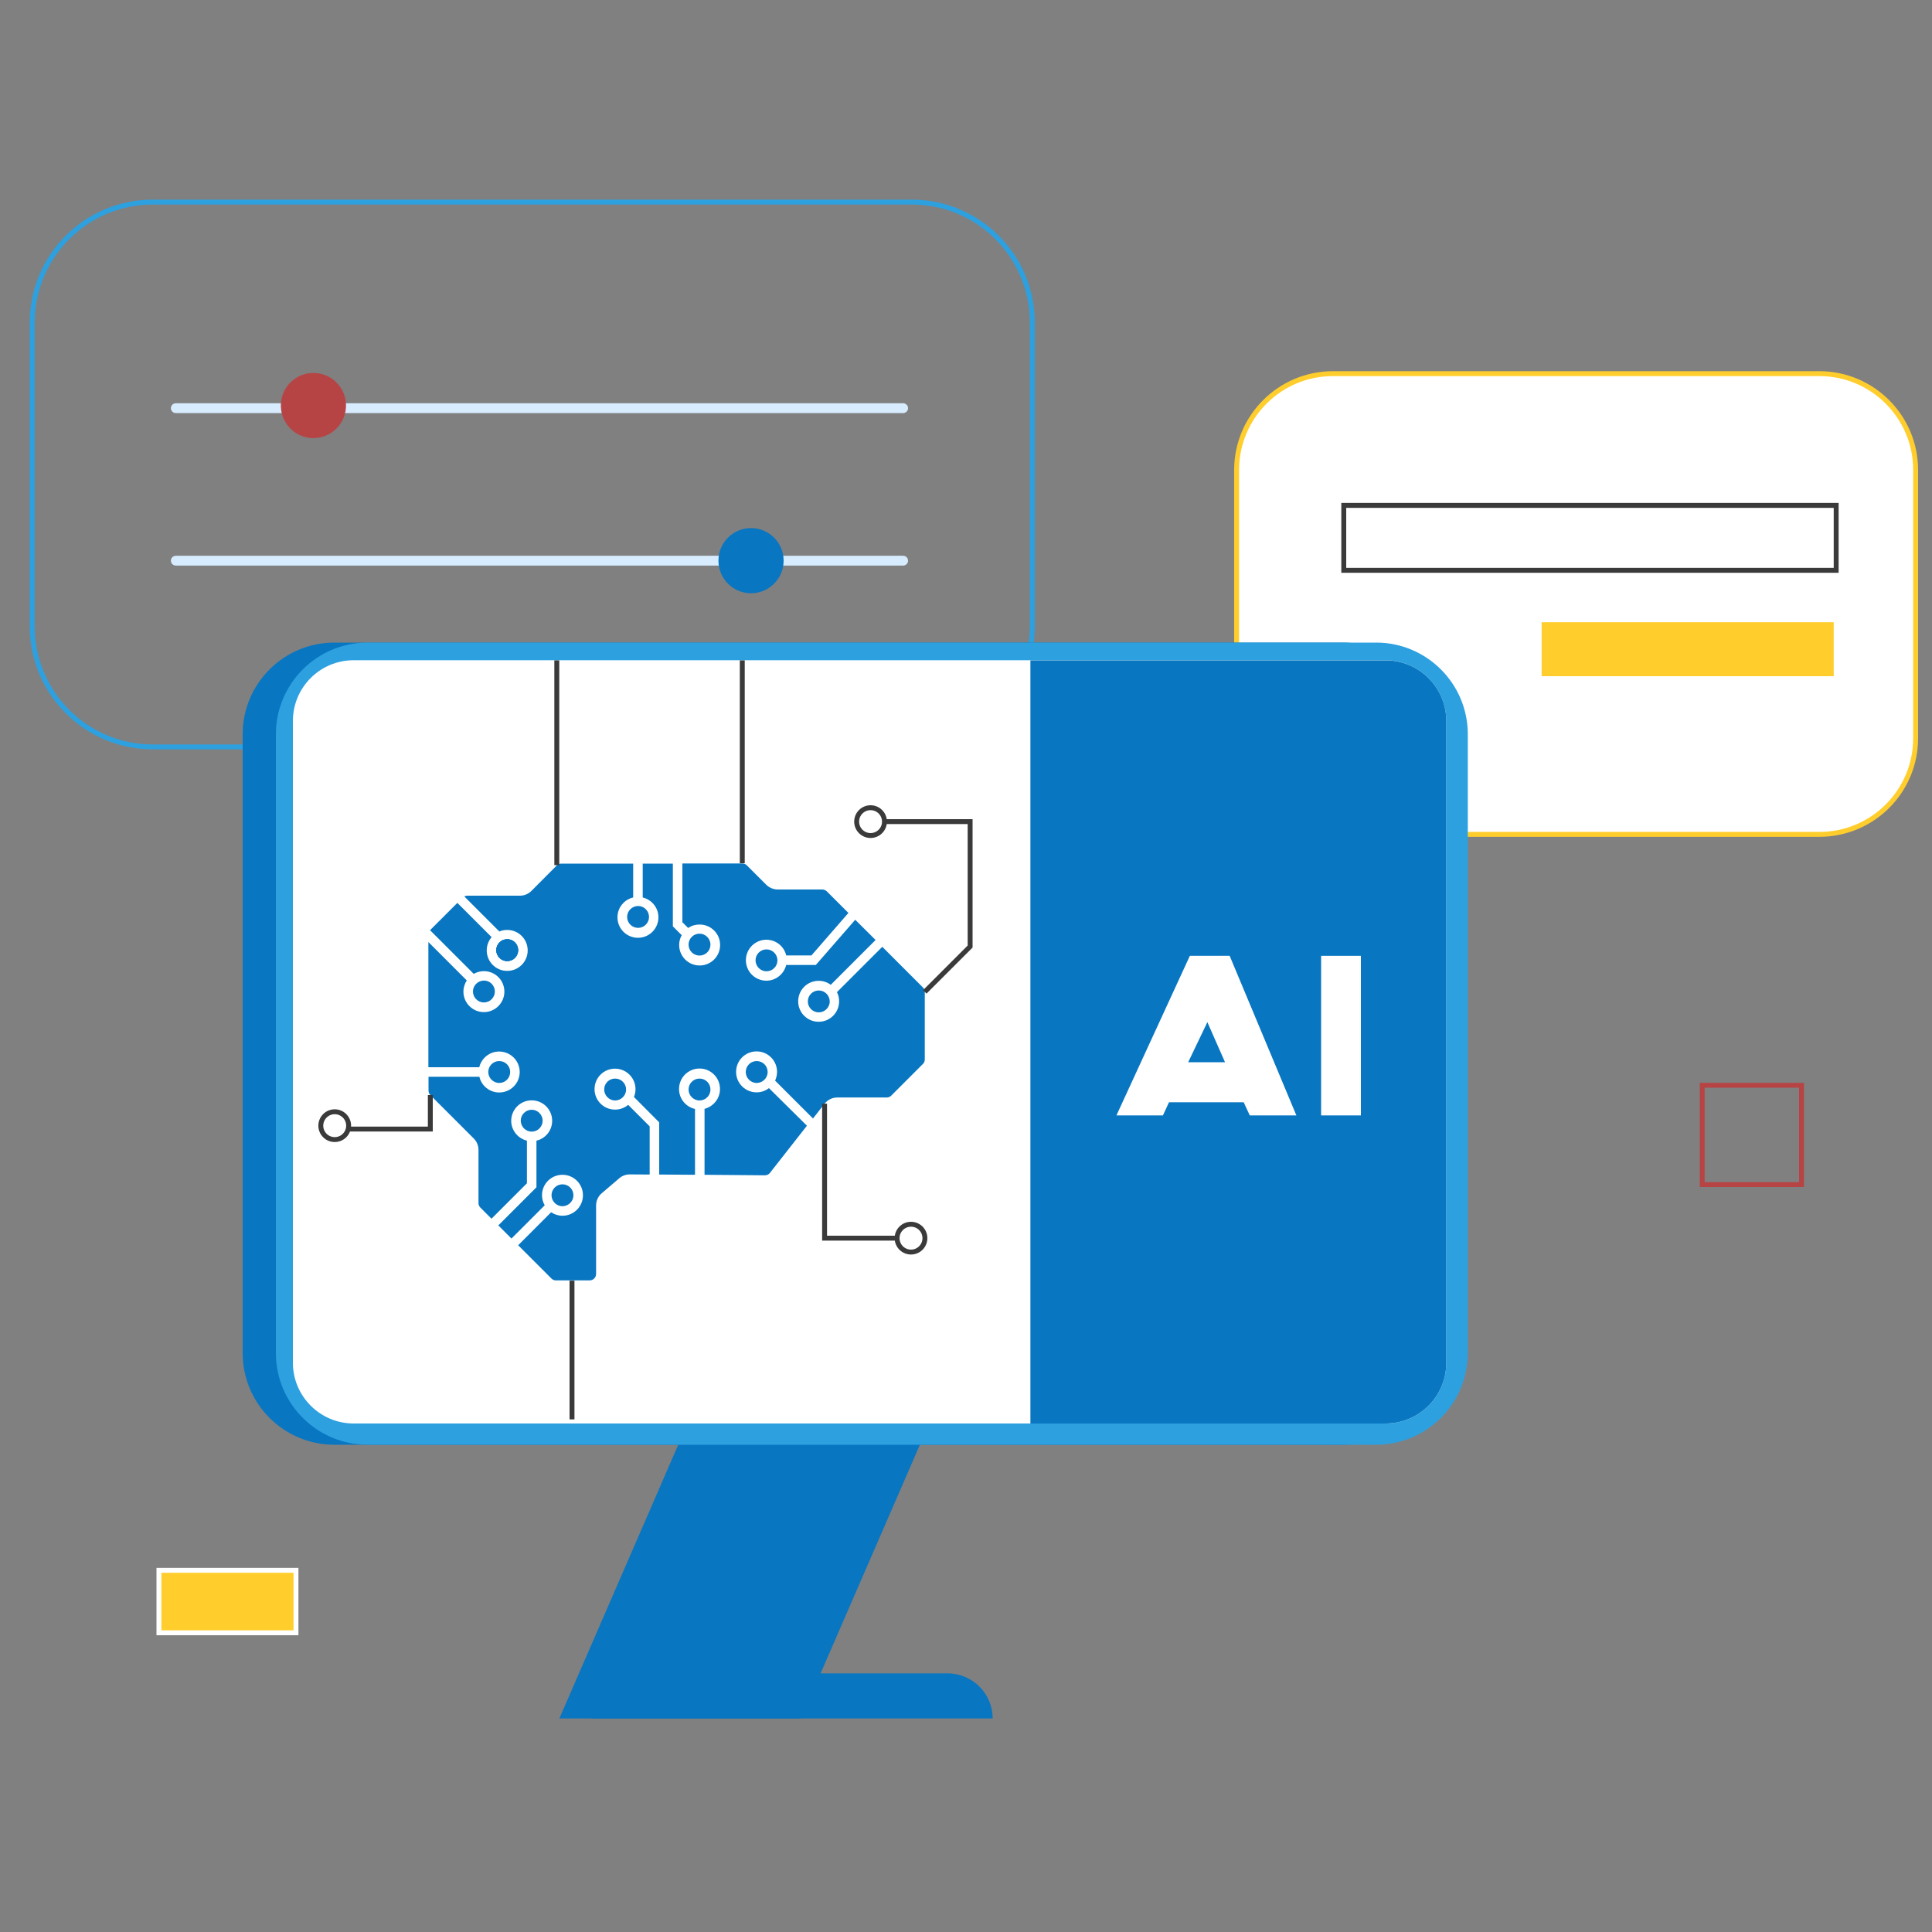
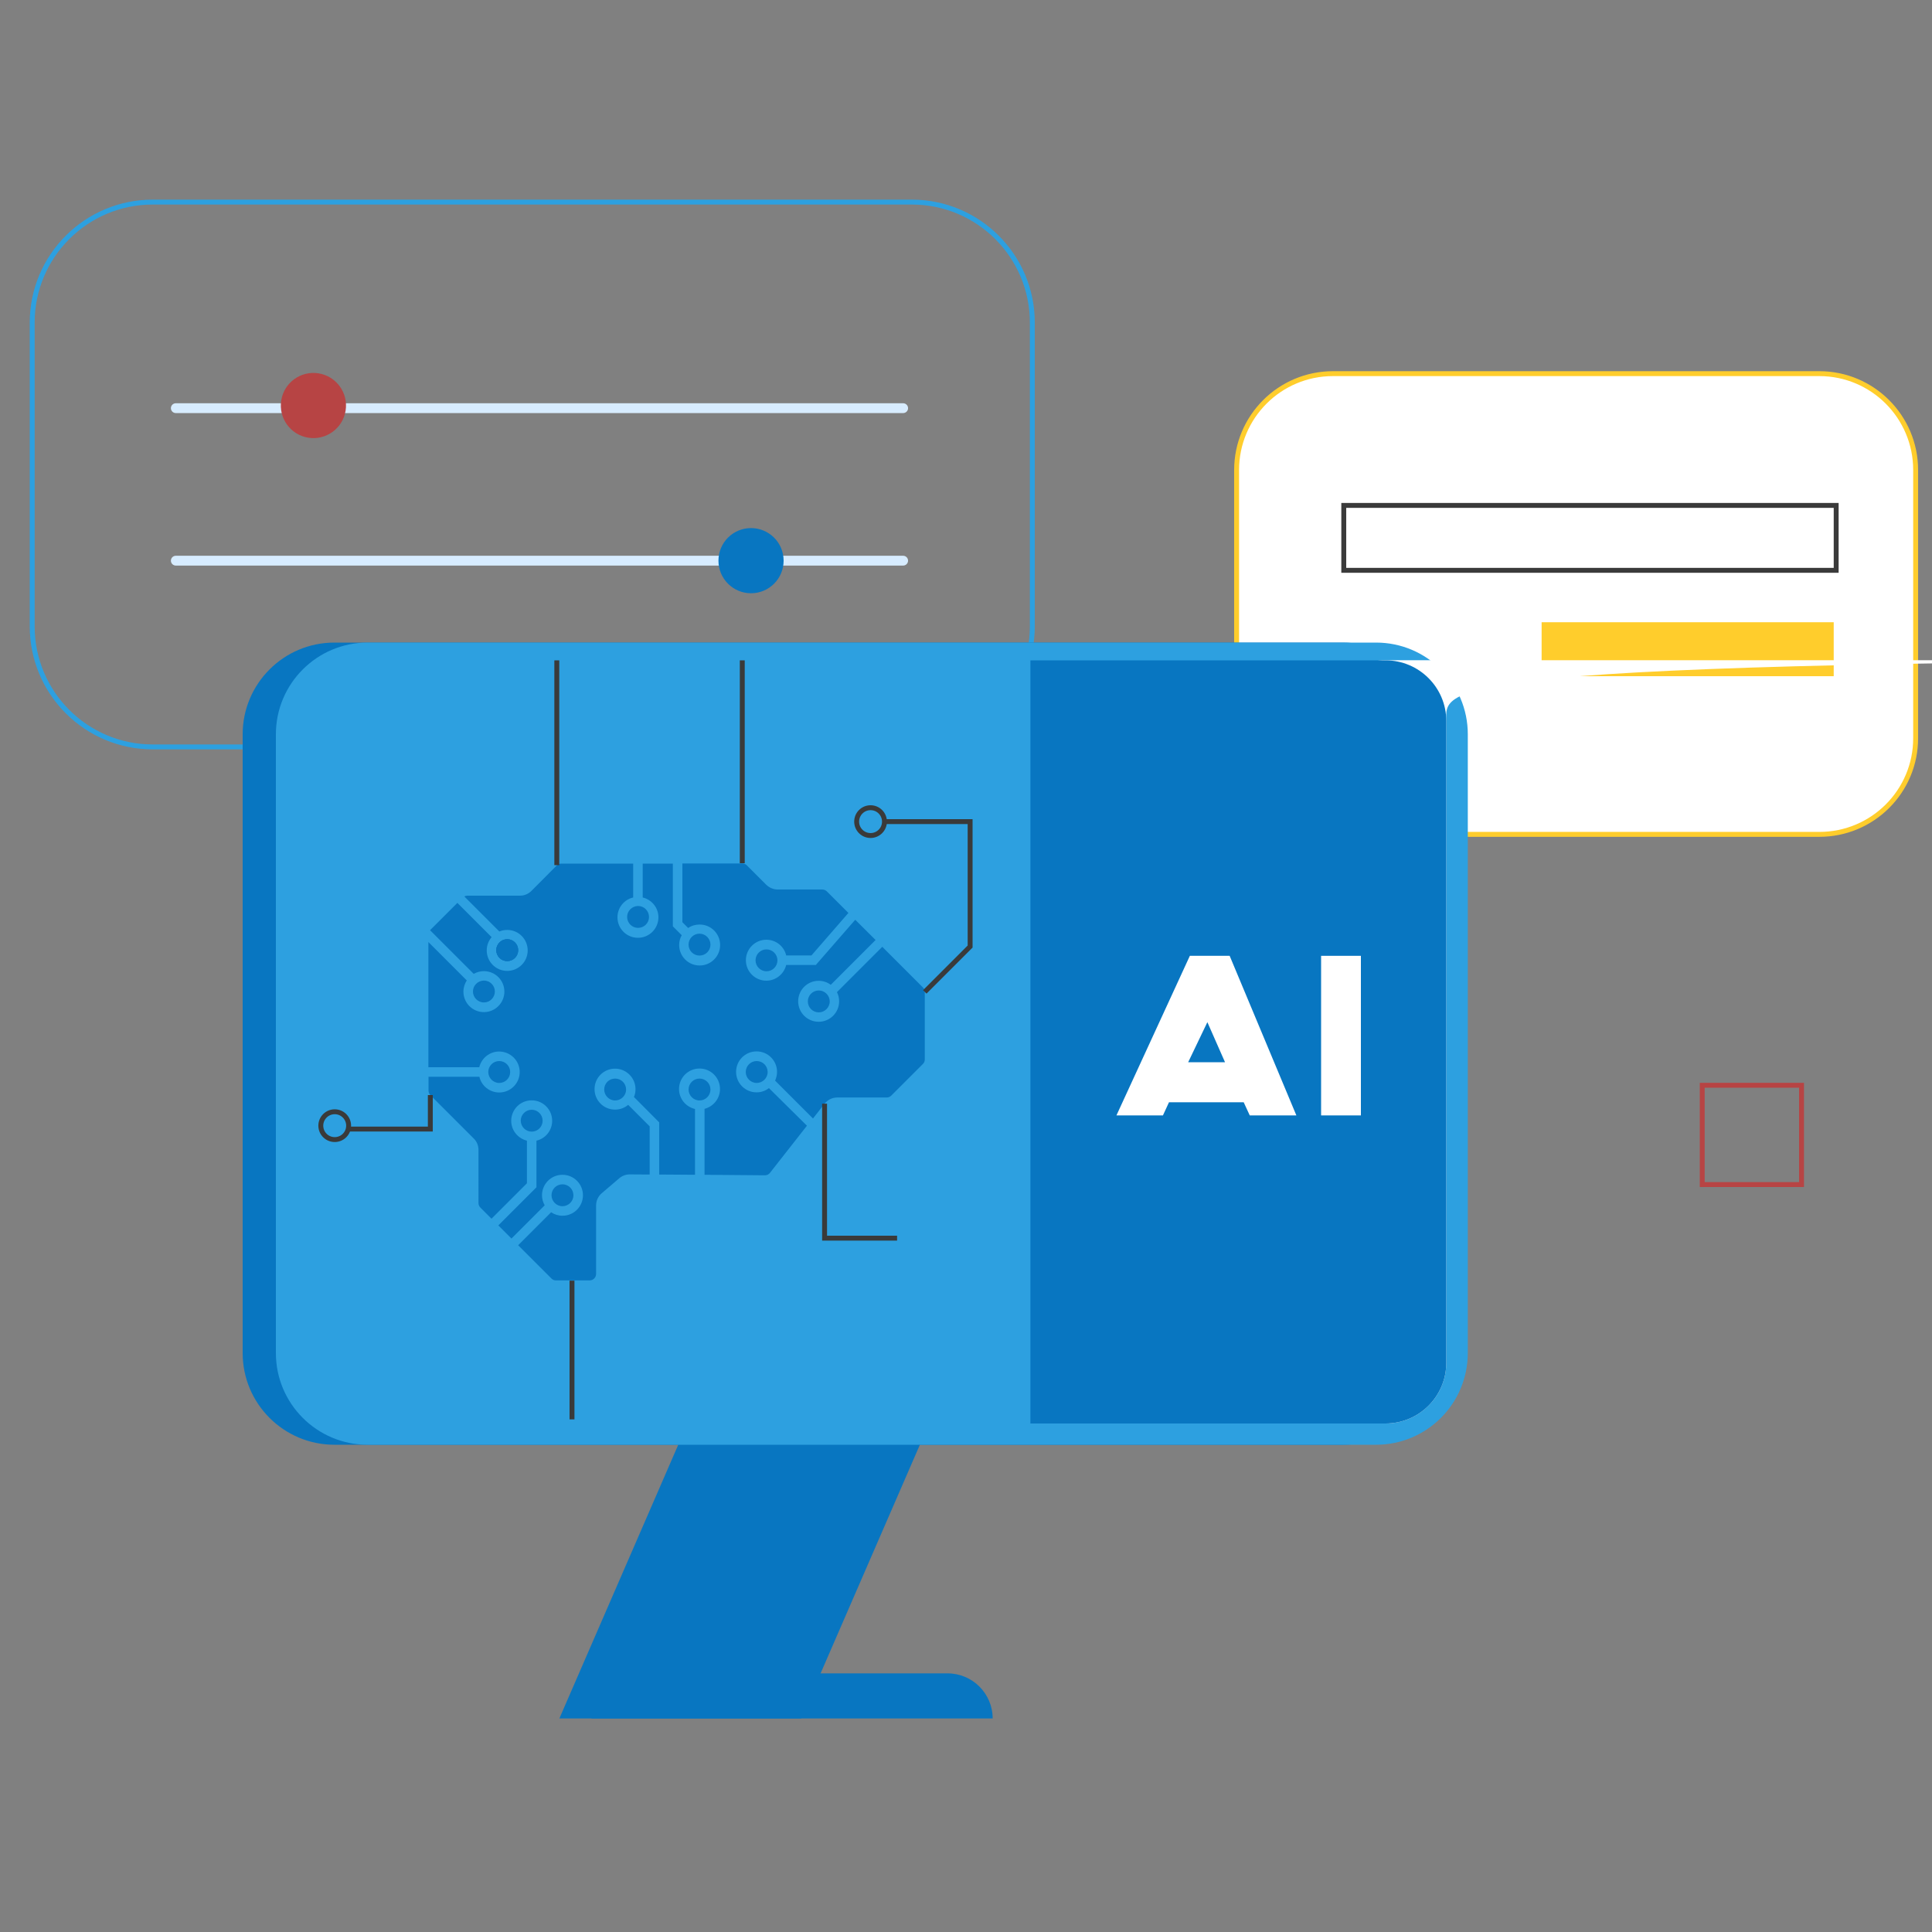
<svg xmlns="http://www.w3.org/2000/svg" enable-background="new 0 0 1500 1500" viewBox="0 0 1500 1500">
  <rect x="0" y="0" width="1500" height="1500" fill="#808080" stroke="none" />
  <path d="M707.9,579.9H118.6C66.9,579.9,25,538,25,486.3V250.5c0-51.7,41.9-93.6,93.6-93.6h589.3&#13;&#10;  c51.7,0,93.6,41.9,93.6,93.6v235.8C801.5,538,759.6,579.9,707.9,579.9z" fill="none" stroke="#2da0e0" stroke-miterlimit="10" stroke-width="3.811" />
  <line fill="none" stroke="#d7ecff" stroke-linecap="round" stroke-linejoin="round" stroke-miterlimit="10" stroke-width="7.622" x1="136.5" x2="701.2" y1="316.9" y2="316.9" />
  <line fill="none" stroke="#d7ecff" stroke-linecap="round" stroke-linejoin="round" stroke-miterlimit="10" stroke-width="7.622" x1="136.5" x2="701.2" y1="435.3" y2="435.3" />
  <circle cx="243.3" cy="314.8" fill="#b74444" r="25.3" transform="rotate(-80.781 243.346 314.8)" />
  <circle cx="583.1" cy="435.3" fill="#0876c1" r="25.3" />
  <g>
    <path d="M1412.5,647.8h-377.6c-41.3,0-74.8-33.5-74.8-74.8V364.9c0-41.3,33.5-74.8,74.8-74.8h377.6&#13;&#10;  c41.3,0,74.8,33.5,74.8,74.8V573C1487.4,614.3,1453.9,647.8,1412.5,647.8z" fill="#fff" stroke="#ffcd2c" stroke-miterlimit="10" stroke-width="3.811" />
    <rect fill="none" height="50.4" stroke="#3a3a3a" stroke-miterlimit="10" stroke-width="3.811" width="382.3" x="1043.3" y="392.4" />
    <rect fill="#ffcd2c" height="45.7" stroke="#fff" stroke-miterlimit="10" stroke-width="3.811" width="230.6" x="1195" y="481.2" />
  </g>
  <rect fill="none" height="77.1" stroke="#b74444" stroke-miterlimit="10" stroke-width="3.811" width="77.1" x="1321.6" y="842.6" />
-   <rect fill="#ffcd2c" height="48.5" stroke="#fff" stroke-miterlimit="10" stroke-width="3.811" width="106.4" x="123.4" y="1219.2" />
  <g>
    <polygon fill="#0876c1" points="621.9 1334.2 434.3 1334.2 583.1 991.6 770.7 991.6" />
    <path d="M1042.6,1121.7h-783c-39.3,0-71.2-31.9-71.2-71.2V570.1c0-39.3,31.9-71.2,71.2-71.2h783&#13;&#10;  c39.3,0,71.2,31.9,71.2,71.2v480.3C1113.9,1089.8,1082,1121.7,1042.6,1121.7z" fill="#0876c1" />
    <path d="M1068.4,1121.7h-783c-39.3,0-71.2-31.9-71.2-71.2V570.1c0-39.3,31.9-71.2,71.2-71.2h783&#13;&#10;  c39.3,0,71.2,31.9,71.2,71.2v480.3C1139.6,1089.8,1107.7,1121.7,1068.4,1121.7z" fill="#2da0e0" />
-     <path d="M1122.9,559.8V1058c0,26.1-21.1,47.2-47.2,47.2H274.6c-26,0-47.2-21.1-47.2-47.2V559.8&#13;&#10;  c0-26.1,21.1-47.2,47.2-47.2h801.2C1101.8,512.7,1122.9,533.8,1122.9,559.8z" fill="#fff" />
+     <path d="M1122.9,559.8V1058c0,26.1-21.1,47.2-47.2,47.2c-26,0-47.2-21.1-47.2-47.2V559.8&#13;&#10;  c0-26.1,21.1-47.2,47.2-47.2h801.2C1101.8,512.7,1122.9,533.8,1122.9,559.8z" fill="#fff" />
    <path d="M1122.9,559.8V1058c0,26.1-21.1,47.2-47.2,47.2H800V512.7h275.8C1101.8,512.7,1122.9,533.8,1122.9,559.8z" fill="#0876c1" />
    <path d="M735.7,1299.2H459.3v35h311.4l0,0C770.7,1314.9,755,1299.2,735.7,1299.2z" fill="#0876c1" />
    <path d="M970.3,866l-4.7-10.2h-58l-4.7,10.2h-36.1l57-123.9h30.9l51.8,123.9H970.3z M922.5,824.7h28.6l-13.7-31.1&#13;&#10;   L922.5,824.7z" fill="#fff" />
    <path d="M1056.6,866h-30.9V742.1h30.9V866z" fill="#fff" />
    <path d="M367.2,769.8c0,4.6,3.8,8.5,8.5,8.5c4.7,0,8.5-3.8,8.5-8.5s-3.8-8.5-8.5-8.5&#13;&#10;     C371,761.4,367.2,765.1,367.2,769.8z" fill="#0876c1" />
    <circle cx="393.8" cy="737.7" fill="#0876c1" r="8.5" />
    <path d="M379.1,832.3c0,4.6,3.8,8.5,8.5,8.5c4.7,0,8.5-3.8,8.5-8.5c0-4.7-3.8-8.5-8.5-8.5&#13;&#10;     C382.9,823.8,379.1,827.6,379.1,832.3z" fill="#0876c1" />
    <path d="M412.8,878.6c4.7,0,8.5-3.8,8.5-8.5c0-4.6-3.8-8.5-8.5-8.5c-4.6,0-8.5,3.8-8.5,8.5&#13;&#10;     C404.4,874.9,408.2,878.6,412.8,878.6z" fill="#0876c1" />
    <path d="M436.7,919.5c-4.7,0-8.5,3.8-8.5,8.5c0,4.6,3.8,8.5,8.5,8.5c4.6,0,8.5-3.8,8.5-8.5&#13;&#10;     C445.2,923.3,441.4,919.5,436.7,919.5z" fill="#0876c1" />
    <path d="M469.1,845.9c0,4.6,3.8,8.5,8.5,8.5c4.6,0,8.5-3.8,8.5-8.5s-3.8-8.5-8.5-8.5&#13;&#10;     C472.8,837.4,469.1,841.2,469.1,845.9z M579,832.3c0,4.6,3.8,8.5,8.5,8.5c4.6,0,8.5-3.8,8.5-8.5c0-4.7-3.8-8.5-8.5-8.5&#13;&#10;     C582.8,823.8,579,827.6,579,832.3z M579,832.3c0,4.6,3.8,8.5,8.5,8.5c4.6,0,8.5-3.8,8.5-8.5c0-4.7-3.8-8.5-8.5-8.5&#13;&#10;     C582.8,823.8,579,827.6,579,832.3z M579,832.3c0,4.6,3.8,8.5,8.5,8.5c4.6,0,8.5-3.8,8.5-8.5c0-4.7-3.8-8.5-8.5-8.5&#13;&#10;     C582.8,823.8,579,827.6,579,832.3z M627.2,777.5c0,4.7,3.8,8.5,8.5,8.5c4.6,0,8.5-3.8,8.5-8.5c0-4.6-3.8-8.5-8.5-8.5&#13;&#10;     C631,769,627.2,772.8,627.2,777.5z M534.6,733.4c0,4.7,3.8,8.5,8.5,8.5s8.5-3.8,8.5-8.5c0-4.6-3.8-8.5-8.5-8.5&#13;&#10;     S534.6,728.7,534.6,733.4z M534.6,733.4c0,4.7,3.8,8.5,8.5,8.5s8.5-3.8,8.5-8.5c0-4.6-3.8-8.5-8.5-8.5S534.6,728.7,534.6,733.4z&#13;&#10;      M486.9,711.9c0,4.7,3.8,8.5,8.5,8.5s8.5-3.8,8.5-8.5c0-4.6-3.8-8.5-8.5-8.5C490.6,703.5,486.9,707.3,486.9,711.9z M534.6,733.4&#13;&#10;     c0,4.7,3.8,8.5,8.5,8.5s8.5-3.8,8.5-8.5c0-4.6-3.8-8.5-8.5-8.5S534.6,728.7,534.6,733.4z M403.5,832.3c0,8.8-7.1,15.9-15.9,15.9&#13;&#10;     c-7.5,0-13.8-5.2-15.4-12.2h-39.5v10.7c0,1.3,0.5,2.6,1.4,3.5l33.8,33.8c2.3,2.3,3.6,5.4,3.6,8.8V934c0,1.3,0.5,2.6,1.4,3.5&#13;&#10;     l8.7,8.7l27.5-27.5v-33.1c-7-1.7-12.2-8-12.2-15.4c0-8.8,7.1-15.9,15.9-15.9c8.8,0,15.9,7.1,15.9,15.9c0,7.5-5.2,13.8-12.2,15.4&#13;&#10;     v36.2l-29.6,29.6l10.2,10.2l25.8-25.8c-1.3-2.3-2.1-5-2.1-7.8c0-8.8,7.1-15.9,15.9-15.9s15.9,7.1,15.9,15.9&#13;&#10;     c0,8.8-7.1,15.9-15.9,15.9c-3.2,0-6.3-1-8.8-2.7l-25.6,25.6l25.9,25.9c1,1,2.2,1.4,3.5,1.4h26.1c2.7,0,5-2.2,5-5v-53.2&#13;&#10;     c0-3.6,1.6-7.1,4.3-9.4l13.7-11.7c2.2-1.9,5.1-3,8.1-3h0.1l15.4,0.1v-37.4l-16.7-16.7c-2.7,2.3-6.3,3.7-10.2,3.7&#13;&#10;     c-8.8,0-15.9-7.1-15.9-15.9c0-8.8,7.1-15.9,15.9-15.9c8.7,0,15.9,7.1,15.9,15.9c0,2.2-0.4,4.2-1.2,6.1l19.6,19.7v40.5l27.8,0.2&#13;&#10;     v-51.1c-7.1-1.6-12.4-7.9-12.4-15.5c0-8.8,7.1-15.9,15.9-15.9c8.8,0,15.9,7.1,15.9,15.9c0,7.4-5.1,13.6-12,15.4v51.2l46.9,0.4&#13;&#10;     c0,0,0,0,0,0c1.5,0,3-0.7,3.9-1.9l28.7-36.6L597,844.8c-2.7,2.1-6,3.3-9.6,3.3c-8.8,0-15.9-7.1-15.9-15.9&#13;&#10;     c0-8.8,7.1-15.9,15.9-15.9c8.8,0,15.9,7.1,15.9,15.9c0,2.4-0.6,4.7-1.5,6.8l29.4,29.4l9-11.5c2.4-3,5.9-4.8,9.8-4.8h38.4&#13;&#10;     c1.3,0,2.6-0.5,3.5-1.4l24.7-24.7c1-1,1.4-2.2,1.4-3.5v-52.3c0-1.3-0.5-2.6-1.4-3.5L685,735.1l-35.2,35.2&#13;&#10;     c1.1,2.1,1.7,4.5,1.7,7.1c0,8.8-7.1,15.9-15.9,15.9c-8.8,0-15.9-7.1-15.9-15.9c0-8.8,7.1-15.9,15.9-15.9c3.5,0,6.7,1.1,9.4,3.1&#13;&#10;     l34.8-34.8L664,714.1l-30.6,35.1h-23c-1.7,7-8,12.2-15.4,12.2c-8.8,0-15.9-7.1-15.9-15.9c0-8.7,7.1-15.9,15.9-15.9&#13;&#10;     c7.5,0,13.8,5.2,15.4,12.2H630l28.7-33L641.9,692c-1-0.9-2.2-1.4-3.5-1.4h-34.6c-3.2,0-6.4-1.3-8.8-3.6l-15.2-15.2&#13;&#10;     c-0.9-0.9-2.2-1.4-3.5-1.4h-46.5v45.6l4.5,4.5c2.5-1.8,5.6-2.7,8.9-2.7c8.8,0,15.9,7.1,15.9,15.9s-7.1,15.9-15.9,15.9&#13;&#10;     c-8.8,0-15.9-7.1-15.9-15.9c0-2.8,0.7-5.4,2-7.6l-6.9-6.9v-48.7h-23.4v26.3c7,1.7,12.2,7.9,12.2,15.4c0,8.8-7.1,15.9-15.9,15.9&#13;&#10;     s-15.9-7.1-15.9-15.9c0-7.5,5.2-13.8,12.2-15.4v-26.3h-55.8c-1.3,0-2.6,0.5-3.5,1.4l-19.8,19.9c-2.4,2.3-5.4,3.6-8.8,3.6h-40.8&#13;&#10;     c-0.9,0-1.7,0.2-2.4,0.6l27.2,27.2c1.9-0.8,3.9-1.2,6.1-1.2c8.8,0,15.9,7.1,15.9,15.9c0,8.8-7.1,15.9-15.9,15.9&#13;&#10;     c-8.8,0-15.9-7.1-15.9-15.9c0-3.9,1.4-7.5,3.8-10.3l-26.6-26.6l-21,21c-0.1,0.1-0.2,0.2-0.2,0.2l33.9,33.9&#13;&#10;     c2.3-1.3,5-2.1,7.9-2.1c8.8,0,15.9,7.1,15.9,15.9c0,8.7-7.1,15.9-15.9,15.9c-8.8,0-15.9-7.1-15.9-15.9c0-3.2,1-6.2,2.6-8.7&#13;&#10;     l-29.8-29.8v97.2h39.5c1.7-7,8-12.2,15.4-12.2C396.3,816.4,403.5,823.5,403.5,832.3z M385.3,737.7c0,4.6,3.8,8.5,8.5,8.5&#13;&#10;     c4.7,0,8.5-3.8,8.5-8.5c0-4.7-3.8-8.5-8.5-8.5C389.1,729.2,385.3,733.1,385.3,737.7z M486.9,711.9c0,4.7,3.8,8.5,8.5,8.5&#13;&#10;     s8.5-3.8,8.5-8.5c0-4.6-3.8-8.5-8.5-8.5C490.6,703.5,486.9,707.3,486.9,711.9z M534.6,733.4c0,4.7,3.8,8.5,8.5,8.5&#13;&#10;     s8.5-3.8,8.5-8.5c0-4.6-3.8-8.5-8.5-8.5S534.6,728.7,534.6,733.4z M486.9,711.9c0,4.7,3.8,8.5,8.5,8.5s8.5-3.8,8.5-8.5&#13;&#10;     c0-4.6-3.8-8.5-8.5-8.5C490.6,703.5,486.9,707.3,486.9,711.9z M486.9,711.9c0,4.7,3.8,8.5,8.5,8.5s8.5-3.8,8.5-8.5&#13;&#10;     c0-4.6-3.8-8.5-8.5-8.5C490.6,703.5,486.9,707.3,486.9,711.9z M534.6,733.4c0,4.7,3.8,8.5,8.5,8.5s8.5-3.8,8.5-8.5&#13;&#10;     c0-4.6-3.8-8.5-8.5-8.5S534.6,728.7,534.6,733.4z M586.6,745.6c0,4.6,3.8,8.5,8.5,8.5c4.7,0,8.5-3.8,8.5-8.5&#13;&#10;     c0-4.6-3.8-8.5-8.5-8.5C590.4,737.1,586.6,740.9,586.6,745.6z M579,832.3c0,4.6,3.8,8.5,8.5,8.5c4.6,0,8.5-3.8,8.5-8.5&#13;&#10;     c0-4.7-3.8-8.5-8.5-8.5C582.8,823.8,579,827.6,579,832.3z M534.6,845.9c0,4.6,3.8,8.5,8.5,8.5s8.5-3.8,8.5-8.5s-3.8-8.5-8.5-8.5&#13;&#10;     S534.6,841.2,534.6,845.9z" fill="#0876c1" />
    <circle cx="393.8" cy="737.7" fill="#0876c1" r="8.5" />
    <line fill="none" stroke="#3a3a3a" stroke-miterlimit="10" stroke-width="3.811" x1="444.1" x2="444.1" y1="994.3" y2="1102" />
    <line fill="none" stroke="#3a3a3a" stroke-miterlimit="10" stroke-width="3.811" x1="432.3" x2="432.3" y1="671.7" y2="512.7" />
    <line fill="none" stroke="#3a3a3a" stroke-miterlimit="10" stroke-width="3.811" x1="576.3" x2="576.3" y1="670.2" y2="512.7" />
    <polyline fill="none" points="718 770.1 753.2 734.9 753.2 637.9 686.7 637.9" stroke="#3a3a3a" stroke-miterlimit="10" stroke-width="3.811" />
    <polyline fill="none" points="640.2 856.9 640.2 961.3 696.5 961.3" stroke="#3a3a3a" stroke-miterlimit="10" stroke-width="3.811" />
    <polyline fill="none" points="334.1 850.2 334.1 876.6 270.3 876.6" stroke="#3a3a3a" stroke-miterlimit="10" stroke-width="3.811" />
-     <circle cx="707.3" cy="961.3" fill="none" r="10.8" stroke="#3a3a3a" stroke-miterlimit="10" stroke-width="3.811" />
    <circle cx="675.9" cy="637.9" fill="none" r="10.8" stroke="#3a3a3a" stroke-miterlimit="10" stroke-width="3.811" />
    <circle cx="259.5" cy="874.2" fill="none" r="10.8" stroke="#3a3a3a" stroke-miterlimit="10" stroke-width="3.811" transform="matrix(.995 -.099 .099 .995 -84.876 29.828)" />
  </g>
</svg>